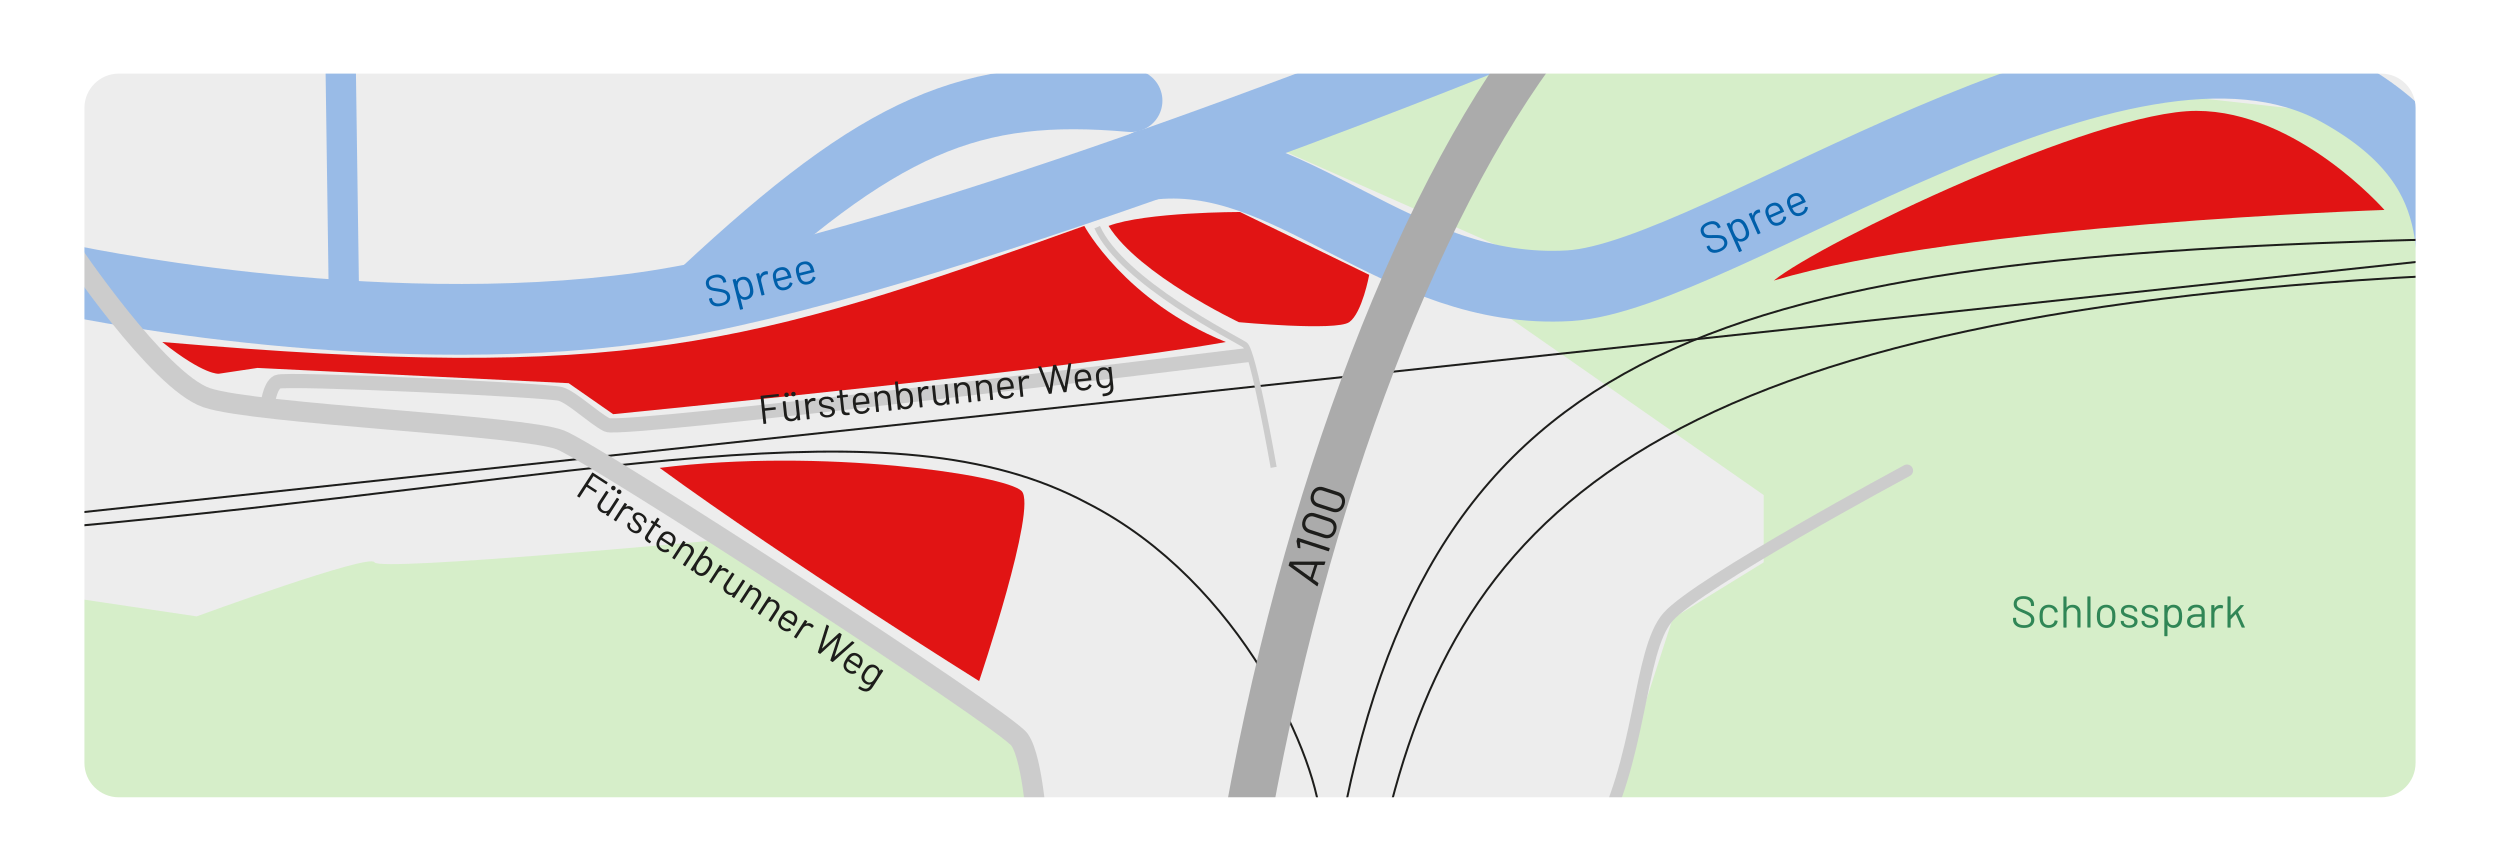
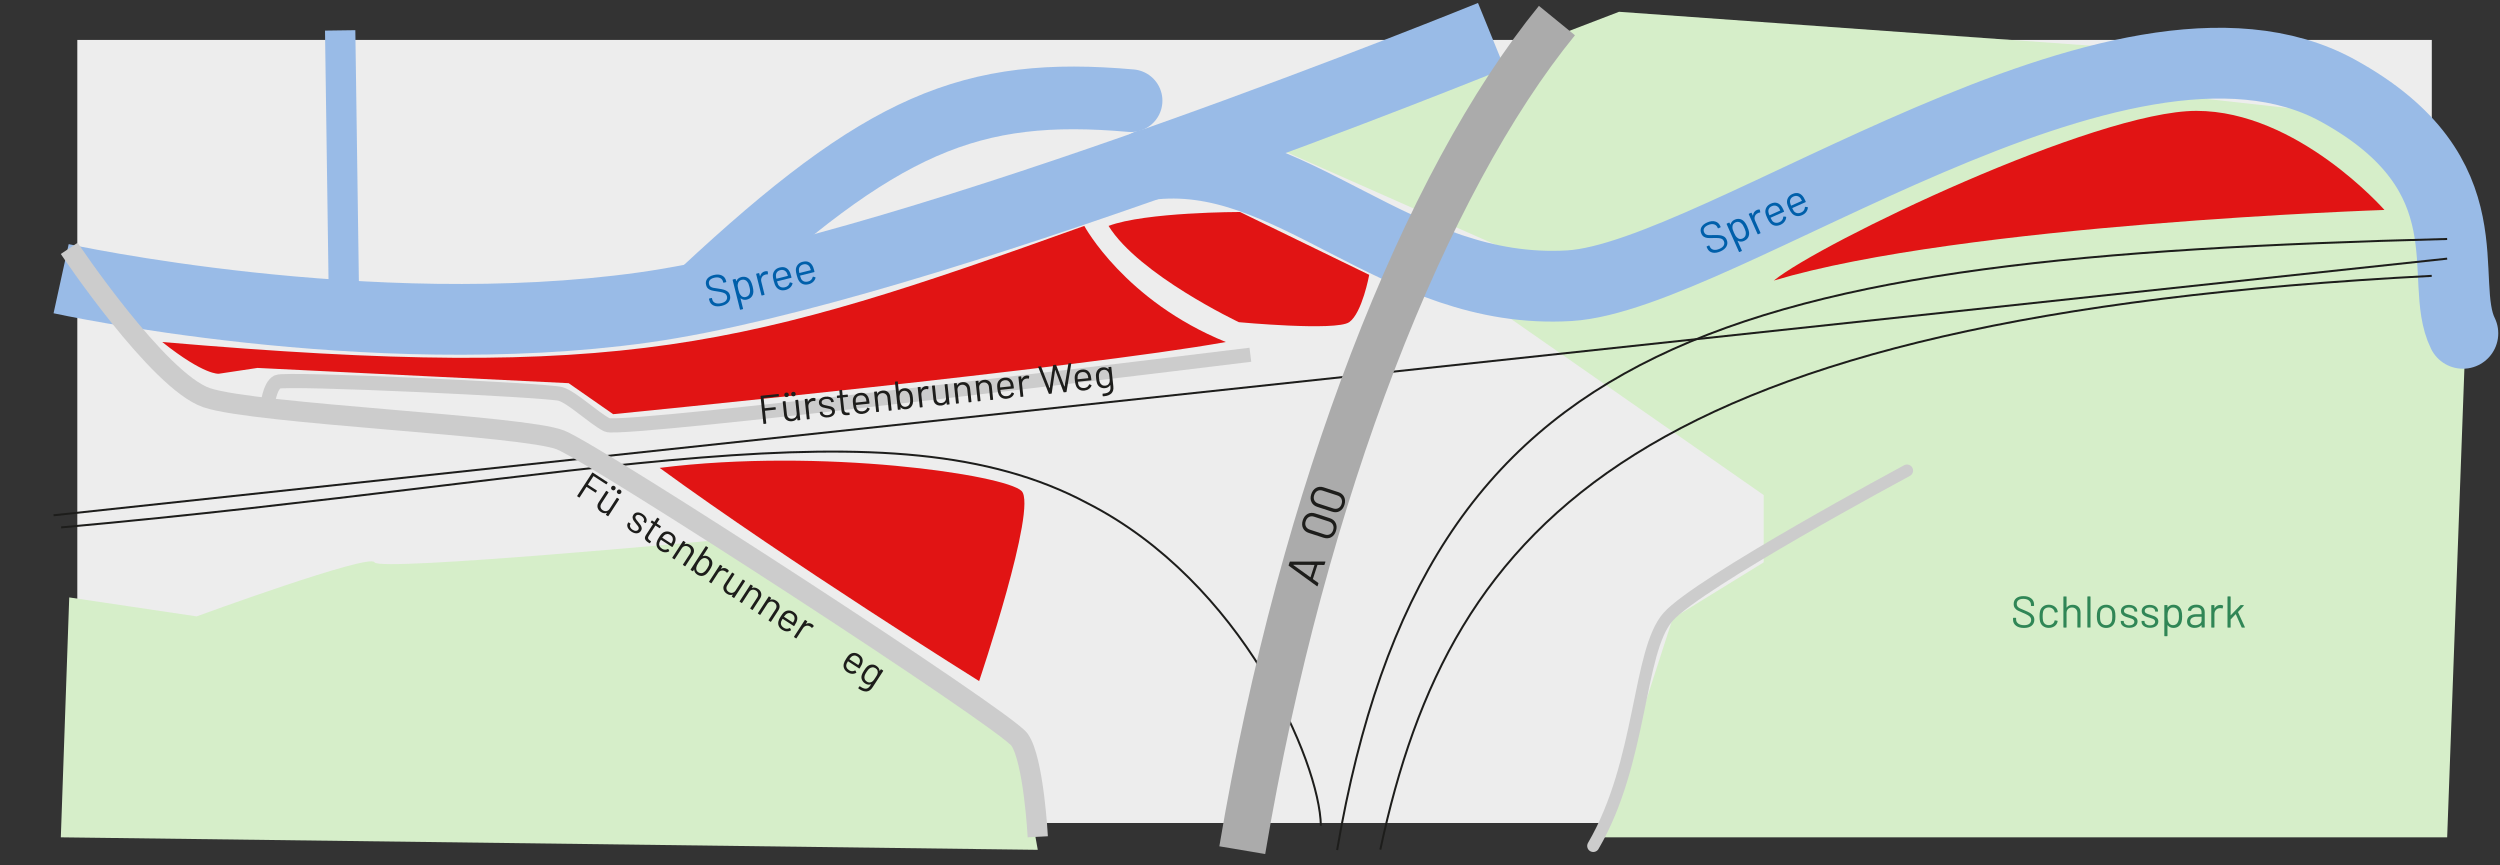
<svg xmlns="http://www.w3.org/2000/svg" id="Ebene_1" version="1.1" viewBox="0 0 1236.37 427.86">
  <rect x="0" y="0" width="1236.37" height="427.86" fill="#333333" stroke="none" />
  <defs>
    <style>
      .st0 {
        stroke-width: 7px;
      }

      .st0, .st1, .st2, .st3, .st4, .st5, .st6, .st7, .st8, .st9, .st10 {
        fill: none;
      }

      .st0, .st5, .st7, .st9 {
        stroke: #ccc;
      }

      .st11 {
        clip-path: url(#clippath-4);
      }

      .st1, .st2, .st4, .st6 {
        stroke: #99bbe7;
      }

      .st1, .st4 {
        stroke-width: 35px;
      }

      .st2 {
        stroke-width: 31px;
      }

      .st2, .st4, .st9 {
        stroke-linecap: round;
      }

      .st12 {
        fill: #fff;
      }

      .st13 {
        fill: #d6eec9;
      }

      .st14 {
        clip-path: url(#clippath-1);
      }

      .st15 {
        clip-path: url(#clippath-3);
      }

      .st5 {
        stroke-width: 10px;
      }

      .st6 {
        stroke-width: 15px;
      }

      .st7 {
        stroke-width: 3px;
      }

      .st8 {
        stroke: #ababab;
        stroke-width: 23px;
      }

      .st16 {
        fill: #1d1d1b;
      }

      .st17 {
        clip-path: url(#clippath-2);
      }

      .st18 {
        fill: #005faa;
      }

      .st19 {
        fill: #e11414;
      }

      .st20 {
        fill: #ededed;
      }

      .st9 {
        stroke-width: 6px;
      }

      .st21 {
        fill: #308656;
      }

      .st10 {
        stroke: #1d1d1b;
      }

      .st22 {
        clip-path: url(#clippath);
      }
    </style>
    <clipPath id="clippath">
      <rect class="st3" width="1236.37" height="427.86" />
    </clipPath>
    <clipPath id="clippath-1">
      <rect class="st3" width="1236.37" height="427.86" />
    </clipPath>
    <clipPath id="clippath-2">
      <rect class="st3" width="1236.37" height="427.86" />
    </clipPath>
    <clipPath id="clippath-3">
      <rect class="st3" width="1236.37" height="427.86" />
    </clipPath>
    <clipPath id="clippath-4">
-       <rect class="st3" width="1236.37" height="427.86" />
-     </clipPath>
+       </clipPath>
  </defs>
  <rect class="st20" x="38.23" y="19.75" width="1164.41" height="387.26" />
  <polygon class="st13" points="800.7 5.83 628.46 71.83 773.23 135.92 1051.23 23.83 800.7 5.83" />
  <g class="st22">
    <path class="st13" d="M34.23,295.45l63,9.38s86-31.47,88-26.73c2,4.73,170-11.03,170-11.03l148,97.76,10,55.45-483.15-6.18,4.16-118.65Z" />
  </g>
  <polygon class="st13" points="792.23 414.1 827.23 305.83 872.23 278.1 872.23 244.83 740.23 152.83 1036.23 42.83 1171.23 57.83 1220.23 142.36 1210.24 414.1 792.23 414.1" />
  <g class="st14">
    <path class="st1" d="M30.23,137.83s152.03,33.25,288.03,14.25c136-19,419.28-134.41,419.28-134.41" />
    <path class="st4" d="M567.65,81.49c71.06-9.24,122.55,64.98,208.57,59.8,74-4.46,273.01-155.27,380-96.46,75.77,41.66,48.77,93.66,61.79,120.02" />
    <line class="st6" x1="168.23" y1="15.03" x2="170.23" y2="156.83" />
    <path class="st2" d="M347.23,143.83c89-83,132.91-101.04,212.14-94.04" />
  </g>
  <g>
    <path class="st18" d="M352.93,151.11c-1.11-.49-1.82-1.34-2.12-2.55l-.17-.66c-.04-.14.02-.23.16-.27l1.04-.26c.14-.04.23.02.27.16l.14.58c.21.83.71,1.41,1.52,1.74.81.33,1.82.35,3.03.05,1.1-.27,1.87-.71,2.32-1.32.45-.6.59-1.29.39-2.06-.12-.5-.36-.89-.71-1.18-.35-.29-.84-.52-1.47-.7-.63-.18-1.49-.35-2.59-.51-1.17-.16-2.1-.33-2.77-.5-.67-.17-1.25-.47-1.74-.88-.49-.41-.83-1.01-1.02-1.77-.3-1.2-.11-2.23.55-3.1.67-.87,1.73-1.49,3.18-1.85,1.58-.39,2.92-.33,4.01.18,1.1.51,1.79,1.38,2.1,2.6l.12.47c.04.14-.02.23-.16.27l-1.07.27c-.14.04-.23-.02-.27-.16l-.1-.38c-.21-.83-.7-1.42-1.48-1.79-.78-.36-1.74-.4-2.9-.12-1.01.25-1.74.65-2.17,1.2-.44.55-.56,1.21-.36,2,.13.51.36.9.71,1.17.35.27.8.47,1.35.59.55.13,1.39.26,2.52.4,1.14.17,2.08.36,2.81.57.72.21,1.35.54,1.88.97.52.44.88,1.04,1.07,1.81.3,1.2.09,2.26-.61,3.19-.71.93-1.84,1.59-3.41,1.98-1.61.4-2.97.35-4.08-.14Z" />
    <path class="st18" d="M372.19,141.54c.28,1.14.41,2.04.38,2.72-.03.97-.32,1.81-.86,2.49-.55.69-1.33,1.16-2.36,1.42-.55.14-1.1.16-1.62.05s-1-.32-1.41-.66c-.04-.02-.06-.03-.08-.01-.02.01-.03.03-.02.06l1.25,5.02c.04.14-.02.23-.16.27l-1.09.27c-.14.04-.23-.02-.27-.16l-3.62-14.52c-.04-.14.02-.23.16-.27l1.09-.27c.14-.04.23.02.27.16l.22.9s.02.04.04.05c.02,0,.05-.02.07-.05.21-.49.52-.91.92-1.25.41-.34.89-.58,1.46-.73,1-.25,1.9-.2,2.7.14.8.34,1.44.92,1.92,1.74.38.63.72,1.51,1,2.63ZM370.94,143.59c-.02-.41-.12-.97-.29-1.66-.17-.67-.33-1.18-.48-1.55-.15-.36-.33-.68-.55-.94-.3-.47-.7-.8-1.21-.99-.51-.19-1.06-.21-1.66-.06-.57.14-1.01.41-1.32.8-.31.4-.5.86-.56,1.41-.06.32-.07.67-.03,1.07.04.4.14.94.31,1.62.17.68.33,1.21.49,1.59.16.38.34.7.56.96.29.44.67.76,1.13.95.46.19.96.22,1.51.09.57-.14,1.03-.41,1.38-.8.35-.39.56-.84.62-1.36.08-.35.11-.73.09-1.14Z" />
    <path class="st18" d="M379.53,134.16c.13.03.19.11.2.25l.03,1.1c0,.15-.09.22-.25.2-.27-.04-.56-.02-.87.06l-.27.09c-.73.21-1.28.64-1.63,1.28-.35.64-.43,1.36-.23,2.16l1.57,6.3c.04.14-.02.23-.16.27l-1.09.27c-.14.04-.23-.02-.27-.16l-2.59-10.37c-.04-.14.02-.23.16-.27l1.09-.27c.14-.04.23.02.27.16l.32,1.3s.03.07.05.07c.02,0,.04-.01.05-.05.17-.6.45-1.1.84-1.51.39-.41.89-.69,1.5-.84.47-.12.9-.13,1.29-.03Z" />
    <path class="st18" d="M391.24,136.45l.17.68c.04.14-.02.23-.16.27l-6.9,1.72c-.06.01-.08.05-.06.11.22.78.39,1.27.51,1.48.32.6.78,1.02,1.38,1.27.6.24,1.3.26,2.1.06.6-.15,1.09-.41,1.48-.8.39-.38.65-.86.78-1.42.05-.15.15-.2.28-.16l.96.28c.13.04.18.14.16.28-.19.77-.58,1.44-1.2,2.01-.62.57-1.38.97-2.31,1.2-1.01.24-1.92.21-2.72-.09-.8-.3-1.45-.83-1.96-1.6-.43-.62-.8-1.57-1.12-2.85-.15-.6-.26-1.09-.33-1.47-.07-.38-.1-.73-.09-1.05.01-.99.31-1.85.91-2.58.59-.74,1.41-1.24,2.45-1.49,1.29-.32,2.37-.24,3.23.24.86.48,1.53,1.3,1.99,2.45.16.38.31.88.46,1.47ZM384.28,134.59c-.37.48-.55,1.04-.54,1.69-.01.32.05.82.19,1.49.01.06.05.08.11.06l5.53-1.38c.06-.01.08-.05.06-.11-.19-.63-.34-1.08-.47-1.33-.32-.6-.76-1.03-1.33-1.29-.57-.26-1.22-.3-1.95-.12-.7.17-1.23.5-1.6.98Z" />
    <path class="st18" d="M402.61,133.62l.17.68c.04.14-.02.23-.16.27l-6.89,1.72c-.06.01-.08.05-.06.11.22.78.39,1.27.51,1.48.32.6.78,1.02,1.38,1.27.6.24,1.3.26,2.1.06.6-.15,1.09-.41,1.48-.8.39-.38.65-.86.78-1.42.05-.15.15-.2.28-.16l.96.28c.13.04.18.13.16.28-.19.77-.59,1.44-1.2,2.01-.61.57-1.38.97-2.31,1.2-1.01.24-1.92.21-2.72-.09-.8-.3-1.46-.83-1.96-1.6-.43-.62-.8-1.57-1.12-2.85-.15-.6-.26-1.09-.33-1.47-.07-.38-.1-.73-.09-1.05.01-.98.31-1.85.91-2.58.59-.74,1.41-1.24,2.45-1.49,1.29-.32,2.37-.25,3.23.24.86.48,1.53,1.3,1.99,2.45.16.38.31.88.46,1.47ZM395.65,131.76c-.37.48-.55,1.04-.54,1.69-.01.32.05.82.19,1.49.01.06.05.08.11.06l5.53-1.38c.06-.01.08-.05.06-.11-.19-.63-.34-1.08-.47-1.33-.32-.6-.76-1.03-1.33-1.29-.57-.26-1.22-.3-1.94-.12-.7.17-1.23.5-1.6.98Z" />
  </g>
  <g>
    <path class="st18" d="M846.83,124.91c-1.18-.29-2.03-1.01-2.53-2.15l-.28-.62c-.06-.13-.02-.23.11-.29l.98-.44c.13-.06.23-.02.29.11l.24.54c.35.78.95,1.26,1.8,1.45.86.19,1.85.03,2.99-.48,1.03-.46,1.72-1.02,2.06-1.7.34-.67.35-1.37.03-2.1-.21-.47-.51-.82-.91-1.04-.4-.22-.92-.37-1.57-.43-.65-.06-1.53-.08-2.64-.05-1.18.05-2.12.04-2.81-.01-.69-.05-1.31-.24-1.87-.57-.55-.32-.99-.85-1.31-1.57-.5-1.13-.5-2.17,0-3.15.51-.97,1.44-1.76,2.81-2.37,1.49-.66,2.81-.84,3.98-.52,1.17.32,2.01,1.05,2.52,2.2l.2.44c.06.13.02.23-.11.29l-1,.45c-.13.06-.23.02-.29-.11l-.16-.36c-.35-.78-.93-1.28-1.76-1.5-.83-.22-1.79-.09-2.88.39-.95.42-1.6.94-1.93,1.56-.34.62-.34,1.29-.01,2.03.21.48.52.83.9,1.03.39.2.87.32,1.43.35.57.03,1.41.02,2.55-.04,1.16-.03,2.11,0,2.86.07.75.08,1.42.29,2.02.63.59.34,1.05.87,1.37,1.59.5,1.13.49,2.21-.05,3.25-.53,1.04-1.54,1.89-3.01,2.54-1.51.67-2.86.86-4.04.57Z" />
    <path class="st18" d="M864.13,112.15c.48,1.07.76,1.94.85,2.61.14.96,0,1.83-.42,2.61-.42.77-1.11,1.37-2.07,1.8-.52.23-1.05.34-1.59.33s-1.04-.15-1.5-.4c-.04-.01-.07-.01-.08,0-.02.02-.02.04,0,.06l2.1,4.72c.06.13.02.23-.11.29l-1.03.46c-.13.06-.23.02-.29-.11l-6.08-13.67c-.06-.13-.02-.23.11-.29l1.03-.46c.13-.06.23-.02.29.11l.38.84s.03.04.05.04c.02,0,.04-.02.06-.06.12-.52.35-.98.69-1.39.34-.41.78-.73,1.31-.97.94-.42,1.83-.53,2.69-.33.85.2,1.58.66,2.19,1.38.49.55.97,1.36,1.44,2.42ZM863.26,114.38c-.09-.4-.28-.93-.57-1.59-.28-.63-.53-1.11-.74-1.44-.21-.33-.45-.61-.71-.83-.38-.41-.83-.67-1.36-.77-.54-.1-1.08-.02-1.65.23-.54.24-.92.58-1.16,1.02-.23.44-.34.94-.3,1.48,0,.32.05.68.16,1.06s.3.9.59,1.54c.29.64.54,1.14.76,1.48.22.35.46.63.72.85.36.38.79.63,1.28.74.49.11.99.05,1.5-.18.54-.24.94-.58,1.22-1.02.27-.44.4-.93.38-1.45.02-.36-.02-.74-.11-1.14Z" />
    <path class="st18" d="M870.08,103.6c.13,0,.21.08.24.21l.22,1.08c.02.15-.05.23-.21.24-.27,0-.55.08-.85.21l-.25.14c-.68.34-1.15.85-1.38,1.54-.24.69-.19,1.41.14,2.16l2.64,5.93c.06.13.02.23-.11.29l-1.02.46c-.13.06-.23.02-.29-.11l-4.35-9.77c-.06-.13-.02-.23.11-.29l1.03-.46c.13-.06.23-.02.29.11l.54,1.23s.04.06.06.06c.02,0,.04-.02.04-.05.06-.62.25-1.17.56-1.63.31-.47.76-.83,1.33-1.09.44-.2.86-.28,1.26-.25Z" />
    <path class="st18" d="M882,103.83l.29.64c.06.13.02.23-.11.29l-6.49,2.89c-.05.02-.07.06-.04.12.36.73.61,1.18.76,1.37.42.54.94.87,1.58,1.01.64.13,1.33.03,2.08-.3.56-.25,1-.6,1.32-1.04.32-.44.49-.96.52-1.53.03-.16.11-.23.25-.21l.99.11c.14.02.21.1.21.25-.05.79-.33,1.52-.83,2.19s-1.19,1.19-2.06,1.58c-.96.41-1.86.54-2.7.38-.84-.16-1.58-.57-2.21-1.23-.53-.54-1.06-1.41-1.6-2.61-.25-.56-.44-1.03-.58-1.39-.14-.36-.23-.7-.27-1.02-.16-.97-.01-1.87.45-2.7.46-.83,1.18-1.46,2.15-1.9,1.22-.54,2.29-.65,3.22-.33.93.32,1.73,1.01,2.39,2.07.22.35.46.81.71,1.37ZM874.83,103.21c-.28.54-.37,1.12-.24,1.76.04.32.19.8.45,1.44.02.05.06.07.12.04l5.21-2.32c.05-.02.07-.06.04-.12-.29-.59-.53-1-.69-1.23-.42-.54-.93-.88-1.53-1.04-.61-.15-1.25-.08-1.94.22-.66.29-1.13.71-1.41,1.24Z" />
    <path class="st18" d="M892.72,99.06l.29.64c.06.13.02.23-.11.29l-6.49,2.89c-.05.02-.07.06-.04.12.35.72.61,1.18.75,1.37.42.54.95.87,1.58,1.01.64.13,1.33.03,2.08-.3.56-.25,1-.6,1.32-1.04.31-.44.49-.96.52-1.53.03-.16.11-.23.25-.21l.99.11c.14.02.21.1.21.25-.05.79-.33,1.52-.83,2.19s-1.2,1.19-2.06,1.58c-.96.41-1.86.54-2.7.38-.84-.16-1.58-.57-2.21-1.23-.53-.54-1.06-1.41-1.6-2.61-.25-.56-.44-1.03-.58-1.39-.14-.36-.23-.7-.28-1.02-.16-.97,0-1.87.45-2.7.46-.83,1.17-1.46,2.15-1.9,1.22-.54,2.29-.65,3.23-.33.93.32,1.73,1.01,2.39,2.07.22.35.46.81.71,1.37ZM885.54,98.44c-.29.54-.37,1.12-.24,1.76.04.32.19.8.45,1.44.02.05.06.07.12.04l5.21-2.32c.05-.02.07-.06.04-.12-.3-.59-.53-1-.69-1.23-.42-.54-.93-.88-1.54-1.04-.61-.15-1.25-.08-1.94.22-.66.29-1.13.71-1.41,1.24Z" />
  </g>
  <line class="st10" x1="26.49" y1="254.83" x2="1210.24" y2="127.91" />
  <g class="st17">
    <path class="st10" d="M1210.23,118.18c-355,9.23-505,45.65-548.96,302.22" />
    <path class="st10" d="M1202.61,136.42c-392.39,20.52-484.97,120.24-519.97,283.76" />
    <path class="st19" d="M877.23,138.75c23-18.7,159-83.92,209-83.92s93,49,93,49c0,0-209,7-302,34.92" />
    <path class="st9" d="M787.94,418.35c24.29-41.51,22-96.26,37-113.26,15-17,118.17-72.37,118.17-72.37" />
    <path class="st0" d="M132.23,200.83s1-10,5-12,134,4.14,140,6c6,1.86,16,11.69,23,15.32,7,3.63,318.14-34.71,318.14-34.71" />
-     <path class="st7" d="M542.61,112.34c12,27,68.9,55.39,73.04,58.22,4.14,2.83,14.23,60.57,14.23,60.57" />
    <path class="st10" d="M30.23,260.83c265-24,410-64.14,507.5-12,76.5,39,115.01,128.05,115.5,159.53" />
    <path class="st19" d="M80.23,169.14c229,19.69,288,2.83,456-57.42,0,0,20,37.11,70,57.42-70,12.69-303,35.69-303,35.69l-22-15.33-153.9-7.54-19.1,2.87s-7,1-28-15.69" />
    <path class="st19" d="M548.23,111.73c18.22-6.89,65-6.89,65-6.89l63.91,31.08s-3.46,18.92-9.91,23.42-54.55,0-54.55,0c0,0-49.45-23.42-64.45-47.61" />
    <path class="st19" d="M326.23,231.39c80-10.06,171,3.44,179,11.44,8,8-21,94-21,94,0,0-94-58.73-158-105.44" />
    <path class="st5" d="M34.23,122.83s44,65.73,68,73.86c24,8.14,157,13.66,175,20.9,18,7.24,220,138.24,227,148.24s9,48,9,48" />
  </g>
  <g>
    <path class="st16" d="M299.74,239.48l-6.16-4s-.08-.02-.11.02l-2.69,4.14s-.02.08.02.11l4.31,2.8c.11.07.13.17.06.28l-.46.71c-.07.11-.17.13-.28.06l-4.31-2.8s-.08-.02-.11.02l-3.34,5.15c-.07.11-.17.13-.28.06l-.86-.55c-.11-.07-.13-.17-.06-.28l7.41-11.41c.07-.11.17-.13.28-.06l7.25,4.71c.11.07.13.16.06.28l-.46.71c-.07.11-.17.13-.28.06Z" />
    <path class="st16" d="M305.24,246.21l.86.56c.11.07.13.17.06.28l-5.29,8.15c-.07.11-.17.13-.28.06l-.86-.56c-.11-.07-.13-.16-.06-.28l.47-.72s.01-.05,0-.07c-.02-.03-.04-.03-.06-.02-.92.39-1.89.25-2.91-.41-.54-.35-.96-.78-1.27-1.29-.31-.51-.46-1.06-.46-1.64,0-.58.2-1.17.58-1.75l3.68-5.67c.07-.11.16-.13.28-.06l.86.56c.11.07.13.16.06.28l-3.45,5.32c-.41.64-.56,1.26-.45,1.87.11.61.48,1.11,1.09,1.51.64.41,1.27.55,1.89.42.62-.14,1.14-.52,1.54-1.14l3.45-5.32c.07-.11.16-.13.28-.06ZM302.22,241.6c-.06-.29,0-.57.18-.84.18-.28.42-.45.7-.51.29-.06.57,0,.85.18.27.17.44.41.5.7.07.29,0,.58-.17.85-.17.27-.41.43-.7.5-.29.06-.58,0-.84-.17-.28-.18-.45-.42-.51-.71ZM305.08,243.46c-.06-.29,0-.57.18-.84.18-.28.42-.45.7-.51.29-.06.57,0,.85.18.27.17.44.41.5.7.07.29,0,.58-.17.85-.17.27-.41.43-.7.5-.29.06-.58,0-.84-.17-.28-.18-.45-.42-.51-.71Z" />
-     <path class="st16" d="M313.27,251.61c.06.1.05.2-.04.28l-.72.7c-.11.09-.2.08-.28-.04-.14-.2-.33-.38-.58-.54l-.23-.12c-.6-.36-1.22-.45-1.86-.29-.65.16-1.17.55-1.58,1.18l-3.21,4.95c-.07.11-.17.13-.28.06l-.86-.56c-.11-.07-.13-.16-.06-.28l5.29-8.15c.07-.11.16-.13.28-.06l.86.55c.11.07.13.17.06.28l-.66,1.02s-.03.06-.01.08c.01.02.03.02.06,0,.5-.26,1.01-.39,1.52-.38.51,0,1.01.17,1.49.48.37.24.64.52.81.84Z" />
    <path class="st16" d="M310.8,261.57c-.36-.52-.56-1.03-.6-1.54-.05-.51.07-.97.34-1.38l.13-.2c.07-.11.16-.13.28-.06l.81.52c.11.07.13.16.06.28l-.09.13c-.24.37-.25.82-.05,1.34.21.53.6.98,1.18,1.35.58.38,1.14.55,1.66.52s.92-.25,1.19-.65c.18-.28.24-.57.17-.87s-.2-.58-.38-.84-.49-.64-.92-1.14c-.51-.59-.91-1.1-1.19-1.54-.29-.44-.46-.91-.53-1.41-.07-.5.06-.99.38-1.48.46-.71,1.11-1.1,1.95-1.17.83-.06,1.71.21,2.63.8.62.4,1.09.85,1.44,1.36.34.51.53,1.02.56,1.54.03.52-.1,1-.38,1.43l-.03.05c-.07.11-.17.13-.28.06l-.79-.51c-.11-.07-.13-.16-.06-.28l.03-.05c.25-.38.27-.82.08-1.31-.2-.49-.6-.94-1.22-1.34-.57-.37-1.1-.55-1.6-.55-.5,0-.87.21-1.14.61-.25.38-.27.78-.06,1.2.2.42.59.96,1.17,1.62.52.61.93,1.13,1.23,1.56.29.43.48.9.57,1.41.08.51-.04,1.02-.38,1.53-.47.73-1.13,1.12-1.99,1.19-.85.07-1.75-.21-2.69-.82-.63-.41-1.12-.87-1.47-1.38Z" />
    <path class="st16" d="M326.12,261.17l-1.9-1.23s-.08-.02-.11.02l-3.21,4.95c-.35.54-.47.99-.38,1.37.1.38.41.73.92,1.06l.42.27c.11.07.13.16.06.28l-.45.69c-.07.11-.17.13-.28.06-.14-.08-.35-.21-.63-.39-.81-.52-1.32-1.07-1.53-1.64s-.06-1.26.47-2.08l3.45-5.32s.02-.08-.02-.11l-1.02-.67c-.11-.07-.13-.16-.06-.28l.42-.65c.07-.11.16-.13.28-.06l1.02.66s.08.02.11-.02l1.26-1.95c.07-.11.16-.13.28-.06l.82.53c.11.07.13.17.06.28l-1.26,1.95s-.02.08.02.11l1.9,1.23c.11.07.13.16.06.28l-.42.66c-.07.11-.17.13-.28.06Z" />
    <path class="st16" d="M332.96,269.88l-.35.54c-.07.11-.17.13-.28.06l-5.42-3.52s-.08-.02-.11.02c-.38.63-.6,1.05-.67,1.26-.2.58-.2,1.15.01,1.7.21.55.63,1.03,1.26,1.44.47.3.95.47,1.45.49.5.02.97-.1,1.43-.36.13-.06.23-.03.28.08l.4.81c.05.11.02.21-.09.28-.63.36-1.32.51-2.08.45-.76-.05-1.5-.32-2.23-.79-.79-.53-1.33-1.15-1.63-1.87-.3-.72-.35-1.48-.16-2.29.15-.67.55-1.5,1.2-2.51.31-.47.56-.85.77-1.13.21-.29.42-.52.64-.71.66-.6,1.42-.94,2.28-1,.86-.06,1.7.17,2.51.7,1.02.66,1.63,1.43,1.85,2.3.21.87.08,1.82-.39,2.84-.16.34-.39.75-.7,1.22ZM329.88,264.1c-.55.05-1.04.28-1.46.69-.22.19-.51.54-.88,1.05-.03.04-.02.08.02.11l4.34,2.82s.08.02.11-.02c.3-.52.5-.9.6-1.14.2-.58.21-1.14.03-1.68-.18-.54-.56-1-1.13-1.37-.55-.36-1.1-.51-1.64-.46Z" />
    <path class="st16" d="M343.14,271.77c.19.87,0,1.75-.58,2.63l-3.59,5.54c-.07.11-.17.13-.28.06l-.86-.55c-.11-.07-.13-.17-.06-.28l3.44-5.3c.4-.62.54-1.24.42-1.88-.12-.63-.48-1.14-1.07-1.53-.62-.4-1.24-.53-1.86-.4-.63.13-1.14.51-1.54,1.12l-3.46,5.33c-.07.11-.16.13-.28.06l-.86-.55c-.11-.07-.13-.17-.06-.28l5.29-8.15c.07-.11.16-.13.28-.06l.86.56c.11.07.13.17.06.28l-.47.72s-.02.04,0,.07c0,.02.03.03.05,0,.94-.37,1.92-.23,2.94.43.9.58,1.44,1.31,1.63,2.18Z" />
    <path class="st16" d="M350.93,281.91c-.6.92-1.14,1.58-1.62,1.98-.66.55-1.39.86-2.17.93-.79.06-1.57-.16-2.35-.67-.45-.29-.8-.65-1.05-1.06-.25-.42-.39-.88-.42-1.37,0-.03,0-.05-.03-.06-.03,0-.05,0-.06.02l-.47.72c-.07.11-.17.13-.28.06l-.86-.55c-.11-.07-.13-.17-.06-.28l7.41-11.41c.07-.11.16-.13.28-.06l.86.56c.11.07.13.17.06.28l-2.57,3.96s-.02.04,0,.06c.01.02.04.02.07.01.46-.17.93-.22,1.41-.16.48.06.95.24,1.4.53.79.51,1.33,1.15,1.6,1.91s.28,1.56.01,2.41c-.19.59-.58,1.33-1.15,2.21ZM348.87,282.33c.24-.27.53-.66.87-1.19.36-.55.6-1,.74-1.34.14-.35.22-.69.25-1.02.09-.46.05-.91-.13-1.35s-.49-.8-.94-1.09c-.43-.28-.87-.4-1.32-.37-.46.03-.88.19-1.26.48-.26.16-.52.38-.77.65-.25.27-.55.68-.9,1.23-.35.54-.59.97-.74,1.3-.14.33-.24.64-.29.94-.11.49-.09.94.06,1.38.15.43.45.79.9,1.08.47.3.95.45,1.44.44s.94-.18,1.33-.49c.26-.16.52-.38.75-.64Z" />
    <path class="st16" d="M360.41,282.22c.06.1.05.2-.04.28l-.72.7c-.11.09-.2.08-.28-.04-.14-.2-.33-.38-.58-.54l-.23-.12c-.6-.36-1.22-.45-1.86-.29-.65.16-1.17.55-1.58,1.18l-3.21,4.95c-.07.11-.17.13-.28.06l-.86-.55c-.11-.07-.13-.17-.06-.28l5.29-8.15c.07-.11.16-.13.28-.06l.86.56c.11.07.13.16.06.28l-.66,1.02s-.03.06-.01.08.03.02.06,0c.5-.26,1.01-.39,1.52-.38.51,0,1.01.17,1.49.48.37.24.64.52.81.84Z" />
    <path class="st16" d="M367.52,286.65l.86.55c.11.07.13.17.06.28l-5.29,8.15c-.07.11-.16.13-.28.06l-.86-.56c-.11-.07-.13-.16-.06-.28l.47-.72s.01-.05,0-.07c-.02-.03-.04-.03-.06-.02-.92.39-1.89.25-2.91-.41-.54-.35-.96-.78-1.27-1.29-.31-.51-.46-1.06-.46-1.64s.2-1.17.58-1.75l3.68-5.67c.07-.11.16-.13.28-.06l.86.55c.11.07.13.17.06.28l-3.45,5.32c-.41.64-.56,1.26-.45,1.87.11.61.48,1.11,1.09,1.51.64.41,1.27.55,1.89.41.62-.14,1.14-.52,1.54-1.14l3.45-5.32c.07-.11.16-.13.28-.06Z" />
    <path class="st16" d="M376.44,293.4c.19.87,0,1.75-.58,2.63l-3.59,5.53c-.07.11-.17.13-.28.06l-.86-.56c-.11-.07-.13-.17-.06-.28l3.44-5.3c.4-.62.54-1.24.42-1.88-.12-.63-.48-1.14-1.07-1.53-.62-.4-1.24-.53-1.86-.4-.63.13-1.14.51-1.54,1.12l-3.46,5.33c-.07.11-.17.13-.28.06l-.86-.56c-.11-.07-.13-.16-.06-.28l5.29-8.15c.07-.11.16-.13.28-.06l.86.56c.11.07.13.17.06.28l-.47.72s-.02.04,0,.07c0,.02.03.03.05.01.94-.38,1.92-.23,2.94.43.9.58,1.44,1.31,1.63,2.18Z" />
    <path class="st16" d="M385.48,299.27c.19.87,0,1.75-.58,2.63l-3.59,5.53c-.07.11-.17.13-.28.06l-.86-.56c-.11-.07-.13-.17-.06-.28l3.44-5.3c.4-.62.54-1.24.42-1.88-.12-.63-.48-1.14-1.07-1.53-.62-.4-1.24-.53-1.86-.4-.63.13-1.14.51-1.54,1.12l-3.46,5.33c-.07.11-.17.13-.28.06l-.86-.56c-.11-.07-.13-.16-.06-.28l5.29-8.15c.07-.11.16-.13.28-.06l.86.56c.11.07.13.17.06.28l-.47.72s-.02.04,0,.07c0,.02.03.03.05.01.94-.38,1.92-.23,2.94.43.9.58,1.44,1.31,1.63,2.18Z" />
    <path class="st16" d="M393.16,308.98l-.35.54c-.07.11-.17.13-.28.06l-5.42-3.52s-.08-.02-.11.02c-.38.63-.6,1.05-.67,1.26-.2.58-.2,1.15.01,1.7.21.55.63,1.03,1.26,1.44.47.3.95.47,1.45.49.5.02.97-.1,1.43-.36.13-.06.23-.03.28.08l.4.81c.05.11.02.21-.09.28-.63.36-1.32.5-2.08.45-.76-.05-1.5-.32-2.23-.79-.79-.53-1.33-1.15-1.63-1.87-.3-.72-.35-1.48-.16-2.29.15-.67.55-1.5,1.2-2.51.31-.47.56-.85.77-1.13.21-.29.42-.52.64-.72.66-.6,1.42-.94,2.28-1,.86-.06,1.7.17,2.51.7,1.02.66,1.63,1.43,1.85,2.3.21.87.08,1.82-.39,2.84-.16.34-.39.75-.7,1.22ZM390.08,303.2c-.55.05-1.04.28-1.46.69-.22.19-.51.54-.88,1.05-.03.04-.02.08.02.11l4.34,2.82s.08.02.11-.02c.3-.52.5-.9.6-1.14.2-.58.21-1.14.03-1.68-.18-.54-.56-1-1.13-1.37-.55-.36-1.1-.51-1.64-.46Z" />
    <path class="st16" d="M402.41,309.5c.06.1.05.2-.04.28l-.72.7c-.11.09-.2.08-.28-.04-.14-.2-.33-.38-.58-.54l-.23-.12c-.6-.36-1.22-.45-1.86-.29-.65.16-1.17.55-1.58,1.18l-3.21,4.95c-.07.11-.16.13-.28.06l-.86-.56c-.11-.07-.13-.17-.06-.28l5.29-8.15c.07-.11.16-.13.28-.06l.86.56c.11.07.13.17.06.28l-.66,1.02s-.03.06-.01.07c.01.02.03.02.06,0,.5-.26,1.01-.39,1.52-.38.51,0,1.01.17,1.49.48.37.24.64.52.81.84Z" />
-     <path class="st16" d="M404.5,322.54l4.2-13.51.02-.06c.06-.09.14-.1.26-.03l.89.58c.1.07.13.15.1.25l-3.42,10.85s0,.05.02.06c.02.01.04,0,.06,0l8.32-7.64c.09-.09.18-.1.28-.03l.91.59c.1.07.13.16.09.27l-3.49,10.78s0,.05.02.06c.02.01.04,0,.06,0l8.52-7.54c.08-.08.17-.08.27-.01l.86.56c.06.04.09.08.09.13,0,.05-.02.1-.06.15l-10.59,9.36c-.08.08-.17.08-.27.01l-.89-.58c-.1-.07-.13-.16-.09-.27l3.65-10.98s0-.05-.02-.06c-.02,0-.04,0-.06,0l-8.5,7.83c-.08.09-.17.1-.28.03l-.84-.54c-.09-.06-.12-.14-.1-.25Z" />
    <path class="st16" d="M425.48,329.97l-.35.54c-.07.11-.17.13-.28.06l-5.42-3.52s-.08-.02-.11.02c-.38.63-.6,1.05-.67,1.26-.2.58-.2,1.15.01,1.7.21.55.63,1.03,1.26,1.44.47.3.95.47,1.45.49.5.02.97-.1,1.43-.36.13-.06.23-.03.28.08l.4.81c.05.11.02.21-.09.28-.63.36-1.32.5-2.08.45-.76-.05-1.5-.32-2.23-.79-.79-.53-1.33-1.15-1.63-1.87-.3-.72-.35-1.48-.16-2.29.15-.67.55-1.5,1.2-2.51.31-.47.56-.85.77-1.13.21-.29.42-.52.64-.72.66-.6,1.42-.94,2.28-1,.86-.06,1.7.17,2.51.7,1.02.66,1.63,1.43,1.85,2.3.21.87.08,1.82-.39,2.84-.16.34-.39.75-.69,1.22ZM422.4,324.19c-.55.05-1.04.28-1.46.69-.22.19-.51.54-.88,1.05-.03.04-.02.08.02.11l4.34,2.82s.08.02.11-.02c.3-.52.5-.9.6-1.14.2-.58.21-1.14.03-1.68s-.56-1-1.13-1.37c-.55-.36-1.1-.51-1.64-.46Z" />
    <path class="st16" d="M435.84,331.02l.86.56c.11.07.13.17.06.28l-5.22,8.04c-.81,1.25-1.77,1.93-2.87,2.05-1.1.11-2.28-.24-3.54-1.06-.26-.17-.45-.3-.58-.4-.1-.08-.12-.18-.05-.29l.53-.75c.04-.06.08-.09.13-.09.05,0,.1,0,.13.05l.44.31c1.04.68,1.93.96,2.66.86.73-.1,1.39-.6,1.96-1.48l.4-.62s.02-.04,0-.06c-.01-.02-.04-.02-.08-.01-.95.34-1.9.2-2.85-.42-.73-.47-1.25-1.09-1.56-1.84-.31-.76-.33-1.56-.05-2.4.16-.55.54-1.27,1.13-2.18.32-.49.6-.9.85-1.21.25-.32.5-.58.76-.79.64-.54,1.35-.84,2.14-.91.79-.07,1.56.14,2.29.62,1,.65,1.54,1.47,1.62,2.46,0,.04.02.06.05.05.02,0,.04-.01.06-.03l.42-.65c.07-.11.17-.13.28-.06ZM432.21,336.2c.17-.24.41-.59.71-1.06.37-.57.61-.96.73-1.16.12-.2.21-.4.27-.6.22-.53.25-1.06.09-1.6-.15-.54-.5-.98-1.03-1.33-.53-.34-1.07-.48-1.63-.41-.56.07-1.07.29-1.53.68-.34.29-.76.81-1.26,1.57-.53.82-.84,1.42-.93,1.8-.19.54-.2,1.09-.03,1.64.17.55.53,1,1.07,1.35.55.36,1.1.5,1.65.42.55-.07,1.02-.32,1.41-.73.14-.15.3-.34.47-.58Z" />
  </g>
  <g>
    <path class="st16" d="M385.01,196.05l-7.3.77c-.05,0-.08.04-.07.09l.52,4.91c0,.05.04.08.09.07l5.11-.54c.13-.01.21.04.22.18l.09.84c.01.13-.05.21-.18.22l-5.11.54c-.05,0-.08.03-.07.09l.64,6.11c.01.13-.05.21-.18.22l-1.01.11c-.13.01-.21-.04-.22-.18l-1.42-13.53c-.01-.13.05-.21.18-.22l8.59-.9c.13-.01.21.05.22.18l.09.84c.01.13-.04.21-.18.22Z" />
    <path class="st16" d="M393.52,197.81l1.01-.11c.13-.01.21.04.22.18l1.02,9.67c.01.13-.05.21-.18.22l-1.01.11c-.13.01-.21-.05-.22-.18l-.09-.85s-.02-.05-.05-.06c-.03,0-.05,0-.06.03-.47.88-1.31,1.38-2.52,1.51-.64.07-1.24,0-1.8-.2-.56-.2-1.03-.53-1.39-.99-.36-.46-.58-1.03-.65-1.72l-.71-6.72c-.01-.13.04-.21.18-.22l1.01-.11c.13-.01.21.05.22.18l.66,6.31c.08.76.36,1.33.83,1.73.47.4,1.07.56,1.8.48.76-.08,1.33-.37,1.73-.87.4-.5.56-1.12.48-1.86l-.66-6.3c-.01-.13.05-.21.18-.22ZM388.27,196.13c-.23-.19-.36-.44-.39-.76-.04-.33.04-.61.22-.84.18-.23.44-.36.77-.39.32-.03.59.04.83.22.23.18.37.44.4.77.03.32-.04.59-.23.83-.19.23-.44.37-.76.4-.33.04-.61-.04-.84-.23ZM391.67,195.77c-.23-.19-.36-.44-.39-.76-.04-.33.04-.61.22-.84.18-.23.44-.36.77-.39.32-.03.59.04.83.22.23.18.37.44.4.77.03.32-.04.59-.24.83-.19.23-.44.37-.76.4-.33.04-.61-.04-.84-.23Z" />
    <path class="st16" d="M403.17,196.96c.11.04.16.12.15.25l-.12,1c-.03.14-.11.19-.25.15-.24-.07-.5-.09-.79-.06l-.26.05c-.69.1-1.23.41-1.63.94-.4.53-.56,1.17-.48,1.91l.62,5.87c.01.13-.04.21-.18.22l-1.01.11c-.13.01-.21-.04-.22-.18l-1.02-9.67c-.01-.13.04-.21.18-.22l1.01-.11c.13-.01.21.04.22.18l.13,1.21s.02.06.04.07c.02,0,.04,0,.05-.04.23-.52.54-.94.94-1.26.4-.32.89-.51,1.46-.57.44-.05.82,0,1.16.14Z" />
    <path class="st16" d="M407.49,206.25c-.6-.18-1.08-.45-1.43-.81-.35-.37-.56-.79-.61-1.28l-.03-.24c-.01-.13.04-.21.18-.22l.96-.1c.13-.01.21.04.22.18l.02.16c.05.44.32.79.81,1.07s1.08.38,1.77.31c.69-.07,1.23-.29,1.62-.64s.56-.77.51-1.25c-.03-.33-.17-.59-.41-.78-.24-.19-.52-.33-.83-.42-.31-.09-.79-.19-1.43-.31-.76-.13-1.4-.28-1.9-.44-.5-.16-.93-.41-1.3-.76s-.58-.81-.64-1.39c-.09-.85.17-1.56.78-2.13.61-.57,1.46-.92,2.55-1.03.73-.08,1.39-.03,1.98.15.59.18,1.06.46,1.41.85.35.38.55.84.61,1.35v.06c.02.13-.04.21-.17.22l-.94.1c-.13.01-.21-.04-.22-.18v-.06c-.05-.45-.31-.81-.77-1.07s-1.06-.35-1.79-.27c-.68.07-1.21.26-1.59.58-.38.32-.55.71-.5,1.19.05.45.28.78.71.97.42.2,1.06.37,1.92.52.79.15,1.44.29,1.94.44.5.15.94.39,1.32.74.38.34.61.82.67,1.43.09.86-.18,1.59-.8,2.18-.62.59-1.49.94-2.6,1.06-.74.08-1.41.03-2.02-.15Z" />
    <path class="st16" d="M419.15,196.3l-2.25.24c-.05,0-.08.04-.07.09l.62,5.87c.07.64.26,1.07.57,1.3.31.23.77.31,1.38.25l.5-.05c.13-.01.21.04.22.18l.09.81c.01.13-.04.21-.18.22-.16.03-.4.06-.73.1-.96.1-1.7,0-2.22-.31-.53-.31-.84-.94-.95-1.91l-.66-6.31c0-.05-.03-.08-.09-.07l-1.21.13c-.13.01-.21-.05-.22-.18l-.08-.78c-.01-.13.04-.21.18-.22l1.21-.13c.05,0,.08-.04.07-.09l-.24-2.31c-.01-.13.04-.21.18-.22l.97-.1c.13-.01.21.05.22.18l.24,2.31c0,.05.04.08.09.07l2.25-.24c.13-.01.21.05.22.18l.08.78c.01.13-.04.21-.18.22Z" />
    <path class="st16" d="M429.94,198.77l.07.64c.01.13-.04.21-.18.22l-6.42.67c-.05,0-.08.03-.07.09.1.73.19,1.19.27,1.4.21.58.57,1.02,1.08,1.31s1.14.4,1.88.32c.56-.06,1.03-.24,1.43-.53.4-.3.69-.69.88-1.18.07-.13.16-.16.27-.11l.82.38c.11.06.15.15.11.27-.26.67-.71,1.22-1.33,1.66-.62.44-1.37.7-2.23.79-.94.09-1.75-.06-2.44-.43-.68-.37-1.21-.93-1.57-1.69-.31-.61-.52-1.51-.65-2.71-.06-.56-.1-1.01-.11-1.37-.02-.35,0-.67.05-.96.13-.88.52-1.62,1.15-2.21.63-.59,1.43-.94,2.39-1.04,1.21-.13,2.17.08,2.88.62.71.54,1.21,1.36,1.49,2.46.09.37.17.83.23,1.38ZM423.91,196.21c-.4.38-.63.87-.7,1.45-.05.29-.06.74-.02,1.37,0,.05.03.08.09.07l5.15-.54c.05,0,.08-.03.07-.09-.09-.59-.17-1.01-.25-1.26-.21-.58-.55-1.02-1.04-1.33-.48-.31-1.06-.42-1.74-.35-.65.07-1.17.29-1.57.68Z" />
    <path class="st16" d="M439.05,193.83c.7.56,1.1,1.36,1.21,2.41l.69,6.56c.01.13-.04.21-.18.22l-1.01.11c-.13.01-.21-.05-.22-.18l-.66-6.29c-.08-.73-.36-1.3-.85-1.72-.49-.42-1.09-.59-1.79-.51-.73.08-1.3.36-1.7.86-.4.5-.57,1.11-.49,1.84l.67,6.32c.01.13-.05.21-.18.22l-1.01.11c-.13.01-.21-.05-.22-.18l-1.02-9.67c-.01-.13.05-.21.18-.22l1.01-.11c.13-.01.21.05.22.18l.09.86s.01.04.04.06c.02.01.04,0,.05-.03.5-.88,1.35-1.39,2.55-1.52,1.06-.11,1.94.11,2.63.67Z" />
    <path class="st16" d="M451.47,196.8c.11,1.09.11,1.94-.01,2.56-.17.85-.54,1.54-1.11,2.09-.57.54-1.32.86-2.25.96-.53.05-1.03,0-1.49-.17s-.86-.43-1.19-.8c-.02-.02-.04-.03-.06-.02-.03,0-.04.03-.03.05l.09.86c.01.13-.05.21-.18.22l-1.01.11c-.13.01-.21-.04-.22-.18l-1.42-13.53c-.01-.13.05-.21.18-.22l1.01-.11c.13-.01.21.05.22.18l.49,4.69s.01.04.04.05c.02,0,.04,0,.07-.04.25-.41.58-.75,1-1.01.42-.26.89-.42,1.42-.47.94-.1,1.76.06,2.44.48.69.42,1.2,1.04,1.52,1.86.22.58.39,1.39.5,2.44ZM450.14,198.42c.02-.36,0-.85-.07-1.47-.07-.65-.16-1.15-.27-1.51s-.26-.67-.45-.95c-.22-.42-.53-.74-.95-.97-.41-.22-.88-.31-1.41-.25-.5.05-.92.23-1.26.54-.34.31-.56.7-.67,1.17-.1.29-.17.62-.19.98-.02.37,0,.87.07,1.52.07.64.15,1.13.25,1.47s.22.65.37.92c.22.45.53.79.91,1.03.39.24.85.33,1.38.28.56-.06,1.02-.25,1.4-.57.38-.32.62-.73.73-1.22.1-.29.16-.62.18-.97Z" />
    <path class="st16" d="M459.04,191.08c.11.04.16.12.15.25l-.12,1c-.03.14-.11.19-.25.15-.24-.07-.5-.09-.79-.06l-.26.05c-.69.1-1.23.41-1.63.94-.4.53-.56,1.17-.48,1.91l.62,5.87c.01.13-.05.21-.18.22l-1.01.11c-.13.01-.21-.05-.22-.18l-1.02-9.67c-.01-.13.04-.21.18-.22l1.01-.11c.13-.01.21.04.22.18l.13,1.21s.02.06.04.07c.02,0,.04,0,.05-.04.23-.52.54-.94.94-1.25.4-.32.89-.51,1.46-.57.44-.05.83,0,1.16.14Z" />
    <path class="st16" d="M467.35,190.05l1.01-.11c.13-.01.21.04.22.18l1.02,9.67c.01.13-.05.21-.18.22l-1.01.11c-.13.01-.21-.04-.22-.18l-.09-.85s-.02-.05-.05-.06c-.03,0-.05,0-.06.03-.47.88-1.31,1.38-2.52,1.51-.64.07-1.24,0-1.8-.2-.56-.2-1.03-.53-1.39-.99-.36-.46-.58-1.03-.65-1.72l-.71-6.72c-.01-.13.04-.21.18-.22l1.01-.11c.13-.01.21.04.22.18l.66,6.3c.08.76.36,1.33.83,1.73.47.4,1.07.56,1.8.48.76-.08,1.33-.37,1.73-.87.4-.5.56-1.12.48-1.86l-.66-6.31c-.01-.13.04-.21.18-.22Z" />
    <path class="st16" d="M478.53,189.68c.7.56,1.1,1.36,1.21,2.41l.69,6.56c.01.13-.05.21-.18.22l-1.01.11c-.13.01-.21-.04-.22-.18l-.66-6.29c-.08-.73-.36-1.3-.85-1.72-.49-.42-1.09-.59-1.79-.52-.73.08-1.3.37-1.7.86s-.57,1.11-.49,1.84l.67,6.32c.01.13-.04.21-.18.22l-1.01.11c-.13.01-.21-.04-.22-.18l-1.02-9.67c-.01-.13.04-.21.18-.22l1.01-.11c.13-.01.21.04.22.18l.09.86s.01.04.04.05c.02.01.04,0,.05-.02.5-.88,1.35-1.39,2.55-1.52,1.06-.11,1.94.11,2.63.67Z" />
    <path class="st16" d="M489.25,188.55c.7.56,1.1,1.36,1.21,2.41l.69,6.56c.01.13-.05.21-.18.22l-1.01.11c-.13.01-.21-.04-.22-.18l-.66-6.29c-.08-.73-.36-1.3-.85-1.72-.49-.42-1.09-.59-1.79-.52-.73.08-1.3.37-1.7.86s-.57,1.11-.49,1.84l.67,6.32c.01.13-.04.21-.18.22l-1.01.11c-.13.01-.21-.04-.22-.18l-1.02-9.67c-.01-.13.04-.21.18-.22l1.01-.11c.13-.01.21.04.22.18l.09.86s.01.04.04.05c.02.01.04,0,.05-.02.5-.88,1.35-1.39,2.55-1.52,1.06-.11,1.94.11,2.63.67Z" />
    <path class="st16" d="M501.33,191.26l.07.64c.01.13-.05.21-.18.22l-6.42.68c-.05,0-.08.04-.07.09.1.73.19,1.19.27,1.4.21.58.57,1.02,1.08,1.31s1.14.4,1.88.32c.56-.06,1.03-.24,1.43-.53.4-.3.69-.69.88-1.18.07-.13.16-.16.27-.11l.82.38c.11.06.15.15.11.27-.26.67-.71,1.22-1.33,1.66-.62.43-1.37.7-2.23.79-.94.09-1.75-.06-2.44-.43s-1.2-.93-1.56-1.69c-.31-.61-.52-1.51-.65-2.71-.06-.56-.1-1.01-.11-1.37-.02-.35,0-.67.05-.96.13-.89.52-1.62,1.15-2.21s1.43-.94,2.39-1.04c1.21-.13,2.17.08,2.88.62.71.54,1.21,1.36,1.49,2.46.09.37.17.83.23,1.38ZM495.3,188.71c-.4.38-.63.87-.7,1.45-.05.29-.06.74-.02,1.37,0,.05.04.08.09.07l5.15-.54c.05,0,.08-.04.07-.09-.09-.59-.17-1.01-.25-1.26-.21-.58-.55-1.02-1.03-1.33-.48-.31-1.06-.42-1.74-.35-.65.07-1.17.29-1.57.68Z" />
    <path class="st16" d="M508.84,185.85c.11.04.16.12.15.25l-.12,1c-.03.14-.11.19-.25.15-.24-.07-.5-.09-.79-.06l-.26.05c-.69.1-1.23.41-1.63.94-.4.53-.56,1.17-.48,1.91l.62,5.87c.01.13-.04.21-.18.22l-1.01.11c-.13.01-.21-.04-.22-.18l-1.02-9.67c-.01-.13.04-.21.18-.22l1.01-.11c.13-.01.21.05.22.18l.13,1.21s.02.06.04.07c.02,0,.04,0,.05-.04.23-.52.54-.94.94-1.25.4-.32.89-.51,1.46-.57.44-.05.82,0,1.16.14Z" />
    <path class="st16" d="M518.68,194.67l-5.24-13.14-.03-.06c-.01-.11.05-.17.18-.18l1.05-.11c.12-.01.2.03.24.14l4.17,10.58s.03.04.05.03c.02,0,.03-.02.04-.05l1.66-11.18c.01-.12.08-.19.2-.2l1.07-.11c.12-.01.2.04.24.16l4.07,10.57s.03.04.05.03c.02,0,.04-.02.05-.05l1.88-11.22c.01-.11.08-.17.2-.18l1.02-.11c.07,0,.12,0,.15.04.04.04.05.09.05.16l-2.34,13.94c-.01.11-.08.17-.2.18l-1.05.11c-.12.01-.2-.04-.24-.16l-4.07-10.83s-.03-.04-.05-.03-.04.02-.04.04l-1.67,11.44c0,.12-.07.19-.2.2l-.99.11c-.11.01-.18-.04-.24-.14Z" />
    <path class="st16" d="M539.66,187.23l.07.64c.01.13-.05.21-.18.22l-6.42.67c-.05,0-.08.04-.07.09.1.73.19,1.19.27,1.4.21.58.57,1.02,1.08,1.31s1.14.4,1.88.32c.56-.06,1.04-.24,1.43-.53.4-.3.69-.69.88-1.18.07-.13.16-.16.27-.11l.82.38c.11.06.15.15.11.27-.26.67-.71,1.22-1.33,1.66-.62.44-1.37.7-2.23.79-.94.09-1.76-.06-2.44-.43-.68-.37-1.2-.93-1.56-1.69-.31-.61-.52-1.51-.65-2.71-.06-.56-.1-1.01-.11-1.37-.02-.35,0-.67.05-.96.13-.88.52-1.62,1.14-2.21.63-.59,1.43-.93,2.4-1.04,1.21-.13,2.17.08,2.88.62.71.54,1.21,1.36,1.49,2.46.09.37.17.83.23,1.38ZM533.63,184.68c-.4.38-.63.87-.7,1.45-.05.29-.06.74-.02,1.37,0,.05.04.08.09.07l5.15-.54c.05,0,.08-.03.07-.09-.09-.59-.17-1.01-.25-1.26-.21-.58-.55-1.02-1.03-1.33-.48-.3-1.06-.42-1.74-.35-.65.07-1.17.29-1.57.68Z" />
    <path class="st16" d="M548.37,181.53l1.01-.11c.13-.01.21.05.22.18l1,9.53c.16,1.48-.16,2.62-.94,3.4-.78.78-1.92,1.25-3.42,1.41-.31.03-.54.05-.7.05-.13,0-.21-.07-.22-.2l-.06-.92c0-.07,0-.12.04-.16s.08-.05.14-.04l.54-.04c1.23-.13,2.1-.47,2.61-1.01.51-.54.7-1.34.59-2.38l-.08-.74s-.01-.04-.04-.05c-.02,0-.04,0-.07.04-.53.86-1.35,1.35-2.48,1.47-.86.09-1.65-.06-2.37-.45-.72-.39-1.23-1-1.55-1.83-.22-.53-.38-1.33-.49-2.4-.06-.58-.1-1.08-.11-1.48,0-.4.02-.77.1-1.1.15-.82.52-1.51,1.09-2.06.57-.55,1.3-.87,2.17-.96,1.18-.12,2.12.17,2.81.89.03.02.05.03.07.01.02-.01.03-.04.02-.06l-.08-.78c-.01-.13.04-.21.18-.22ZM548.81,187.84c-.02-.29-.06-.72-.11-1.28-.07-.68-.13-1.13-.16-1.36-.04-.23-.09-.44-.17-.63-.16-.55-.47-.98-.93-1.3-.46-.32-1-.45-1.64-.38-.62.07-1.13.3-1.52.7-.39.4-.65.9-.76,1.49-.09.44-.08,1.11,0,2.01.1.97.24,1.63.41,1.99.19.54.53.97,1.01,1.29.48.32,1.04.44,1.68.38.65-.07,1.16-.3,1.54-.71.38-.4.59-.89.64-1.45.02-.2.02-.45,0-.75Z" />
  </g>
  <g>
    <path class="st21" d="M996.98,309.42c-.96-.75-1.44-1.75-1.44-2.99v-.68c0-.15.07-.22.22-.22h1.08c.15,0,.22.07.22.22v.59c0,.85.35,1.54,1.06,2.06s1.68.78,2.93.78c1.13,0,1.99-.24,2.57-.71.59-.48.88-1.11.88-1.9,0-.51-.14-.95-.41-1.32-.27-.37-.69-.71-1.25-1.03-.56-.32-1.36-.7-2.39-1.12-1.1-.44-1.95-.83-2.56-1.15-.61-.33-1.1-.76-1.47-1.28s-.56-1.18-.56-1.97c0-1.23.43-2.19,1.29-2.87.86-.68,2.04-1.02,3.53-1.02,1.63,0,2.91.38,3.85,1.14s1.41,1.77,1.41,3.04v.48c0,.15-.07.22-.22.22h-1.1c-.15,0-.22-.07-.22-.22v-.4c0-.85-.33-1.55-1-2.09-.67-.54-1.6-.81-2.78-.81-1.04,0-1.84.21-2.4.64-.56.43-.84,1.04-.84,1.85,0,.53.14.96.41,1.31s.66.65,1.17.9,1.29.59,2.34,1c1.07.44,1.93.85,2.58,1.23.65.38,1.18.85,1.58,1.4s.61,1.22.61,2.01c0,1.23-.46,2.21-1.36,2.95s-2.17,1.1-3.78,1.1-2.97-.37-3.93-1.12Z" />
    <path class="st21" d="M1010.49,309.71c-.76-.55-1.27-1.29-1.55-2.23-.19-.65-.29-1.55-.29-2.73,0-1.06.09-1.95.29-2.68.26-.91.78-1.64,1.54-2.19.76-.55,1.67-.82,2.73-.82s2,.27,2.78.81c.78.54,1.29,1.22,1.53,2.02.07.26.12.48.13.66v.04c0,.1-.07.17-.2.2l-1.1.15h-.04c-.1,0-.17-.07-.2-.2l-.07-.33c-.13-.56-.45-1.03-.97-1.42-.51-.39-1.14-.58-1.87-.58s-1.35.2-1.84.58c-.49.39-.81.91-.96,1.55-.13.56-.2,1.3-.2,2.22s.07,1.72.2,2.24c.15.66.47,1.18.96,1.57.49.39,1.1.58,1.84.58s1.34-.19,1.86-.56c.52-.37.85-.85.98-1.44v-.09l.02-.09c.01-.15.1-.21.26-.18l1.08.18c.15.03.21.11.2.24l-.09.44c-.22.85-.73,1.54-1.52,2.07-.79.53-1.72.79-2.79.79s-1.96-.27-2.72-.83Z" />
    <path class="st21" d="M1027.87,300.11c.7.69,1.05,1.61,1.05,2.77v7.26c0,.15-.07.22-.22.22h-1.12c-.15,0-.22-.07-.22-.22v-6.95c0-.81-.25-1.47-.74-1.98-.49-.51-1.12-.77-1.9-.77s-1.46.25-1.96.75c-.5.5-.75,1.15-.75,1.96v7c0,.15-.07.22-.22.22h-1.12c-.15,0-.22-.07-.22-.22v-14.96c0-.15.07-.22.22-.22h1.12c.15,0,.22.07.22.22v5.21s.01.05.03.07c.02.02.04,0,.05-.02.65-.91,1.63-1.36,2.97-1.36,1.17,0,2.11.34,2.8,1.03Z" />
    <path class="st21" d="M1032.3,310.14v-14.96c0-.15.07-.22.22-.22h1.12c.15,0,.22.07.22.22v14.96c0,.15-.07.22-.22.22h-1.12c-.15,0-.22-.07-.22-.22Z" />
    <path class="st21" d="M1038.88,309.73c-.76-.54-1.29-1.29-1.58-2.24-.21-.67-.31-1.58-.31-2.71s.1-2.02.31-2.68c.28-.94.8-1.68,1.56-2.22.76-.54,1.69-.81,2.77-.81s1.94.27,2.69.81c.76.54,1.27,1.28,1.55,2.2.21.63.31,1.53.31,2.71s-.1,2.09-.31,2.71c-.28.95-.8,1.7-1.55,2.24-.75.54-1.66.81-2.72.81s-1.97-.27-2.73-.81ZM1043.41,308.59c.5-.39.84-.91,1.01-1.57.13-.53.2-1.27.2-2.22s-.06-1.71-.18-2.22c-.18-.66-.52-1.18-1.02-1.57-.51-.39-1.12-.58-1.84-.58s-1.33.2-1.83.58c-.5.39-.84.91-1.01,1.57-.12.51-.18,1.25-.18,2.22s.06,1.71.18,2.22c.16.66.49,1.18,1,1.57.51.39,1.12.58,1.86.58s1.31-.19,1.8-.58Z" />
    <path class="st21" d="M1050.81,310.08c-.64-.26-1.13-.62-1.47-1.06-.34-.44-.52-.93-.52-1.47v-.26c0-.15.07-.22.22-.22h1.06c.15,0,.22.07.22.22v.18c0,.48.25.91.76,1.27s1.14.54,1.9.54,1.38-.17,1.85-.52c.47-.34.7-.78.7-1.31,0-.37-.12-.67-.36-.9-.24-.23-.53-.42-.86-.55s-.84-.3-1.53-.51c-.82-.23-1.5-.47-2.02-.7s-.97-.56-1.33-.98-.54-.95-.54-1.59c0-.94.37-1.69,1.1-2.24.73-.56,1.7-.84,2.9-.84.81,0,1.52.13,2.15.4.62.26,1.1.63,1.44,1.09.34.46.51.98.51,1.55v.07c0,.15-.07.22-.22.22h-1.03c-.15,0-.22-.07-.22-.22v-.07c0-.5-.24-.92-.71-1.25-.48-.34-1.12-.51-1.92-.51-.75,0-1.35.15-1.8.45-.45.3-.68.71-.68,1.24,0,.5.22.88.66,1.14.44.26,1.12.53,2.05.79.85.25,1.54.48,2.07.7.53.22.98.54,1.36.96.38.42.57.96.57,1.64,0,.95-.37,1.72-1.12,2.29s-1.74.86-2.97.86c-.82,0-1.55-.13-2.19-.4Z" />
    <path class="st21" d="M1061.08,310.08c-.64-.26-1.13-.62-1.47-1.06-.34-.44-.52-.93-.52-1.47v-.26c0-.15.07-.22.22-.22h1.06c.15,0,.22.07.22.22v.18c0,.48.25.91.76,1.27s1.14.54,1.9.54,1.38-.17,1.85-.52c.47-.34.7-.78.7-1.31,0-.37-.12-.67-.36-.9-.24-.23-.53-.42-.86-.55s-.84-.3-1.53-.51c-.82-.23-1.5-.47-2.02-.7s-.97-.56-1.33-.98-.54-.95-.54-1.59c0-.94.37-1.69,1.1-2.24.73-.56,1.7-.84,2.9-.84.81,0,1.52.13,2.15.4.62.26,1.1.63,1.44,1.09.34.46.51.98.51,1.55v.07c0,.15-.07.22-.22.22h-1.03c-.15,0-.22-.07-.22-.22v-.07c0-.5-.24-.92-.71-1.25-.48-.34-1.12-.51-1.92-.51-.75,0-1.35.15-1.8.45-.45.3-.68.71-.68,1.24,0,.5.22.88.66,1.14.44.26,1.12.53,2.05.79.85.25,1.54.48,2.07.7.53.22.98.54,1.36.96.38.42.57.96.57,1.64,0,.95-.37,1.72-1.12,2.29s-1.74.86-2.97.86c-.82,0-1.55-.13-2.19-.4Z" />
    <path class="st21" d="M1079.18,304.8c0,1.17-.1,2.08-.29,2.73-.26.94-.75,1.68-1.44,2.21s-1.57.8-2.63.8c-.57,0-1.1-.11-1.58-.34s-.89-.55-1.21-.98c-.03-.03-.05-.04-.08-.03-.02,0-.03.03-.03.05v5.17c0,.15-.07.22-.22.22h-1.12c-.15,0-.22-.07-.22-.22v-14.96c0-.15.07-.22.22-.22h1.12c.15,0,.22.07.22.22v.92s.01.05.03.06c.02,0,.05,0,.08-.03.32-.43.72-.76,1.2-.99s1.01-.35,1.59-.35c1.03,0,1.89.26,2.58.79.7.53,1.18,1.25,1.44,2.16.22.7.33,1.64.33,2.79ZM1077.48,306.48c.08-.4.12-.96.12-1.68s-.03-1.23-.09-1.62c-.06-.39-.16-.74-.31-1.04-.18-.53-.49-.95-.93-1.25-.45-.31-.98-.46-1.6-.46s-1.08.15-1.47.46c-.4.31-.69.72-.88,1.23-.13.29-.23.64-.29,1.03-.06.4-.09.95-.09,1.65s.03,1.26.09,1.66c.06.4.16.76.31,1.07.18.5.47.9.87,1.2s.88.45,1.44.45c.59,0,1.1-.15,1.53-.44.43-.29.74-.68.93-1.17.16-.32.28-.69.36-1.09Z" />
    <path class="st21" d="M1089.26,300.07c.72.67,1.08,1.57,1.08,2.68v7.39c0,.15-.07.22-.22.22h-1.12c-.15,0-.22-.07-.22-.22v-.9s-.01-.05-.03-.07c-.02-.01-.05,0-.08.02-.37.44-.84.77-1.43,1-.59.23-1.24.34-1.96.34-1.04,0-1.91-.26-2.62-.79-.7-.53-1.06-1.33-1.06-2.42s.4-1.97,1.2-2.61c.8-.64,1.91-.96,3.33-.96h2.55c.06,0,.09-.03.09-.09v-.84c0-.75-.21-1.34-.63-1.77s-1.07-.65-1.95-.65c-.7,0-1.28.14-1.72.41-.44.27-.71.65-.81,1.13-.04.15-.13.21-.26.2l-1.19-.15c-.16-.03-.23-.09-.2-.18.12-.82.56-1.49,1.32-2,.76-.51,1.72-.77,2.86-.77,1.32,0,2.34.34,3.06,1.01ZM1087.83,308.55c.63-.43.95-1.01.95-1.75v-1.72c0-.06-.03-.09-.09-.09h-2.31c-.97,0-1.75.2-2.33.59-.59.4-.88.95-.88,1.65,0,.65.22,1.13.67,1.46s1.03.5,1.75.5c.87,0,1.61-.22,2.24-.65Z" />
    <path class="st21" d="M1099.33,299.41c.12.06.16.15.13.29l-.24,1.08c-.04.15-.14.19-.29.13-.25-.1-.54-.15-.86-.15l-.29.02c-.76.03-1.39.31-1.89.85-.5.54-.75,1.21-.75,2.04v6.49c0,.15-.07.22-.22.22h-1.12c-.15,0-.22-.07-.22-.22v-10.69c0-.15.07-.22.22-.22h1.12c.15,0,.22.07.22.22v1.34s.01.07.03.08c.02,0,.04,0,.05-.03.31-.54.7-.96,1.18-1.26s1.03-.45,1.66-.45c.48,0,.9.1,1.25.29Z" />
    <path class="st21" d="M1101.6,310.14v-14.96c0-.15.07-.22.22-.22h1.12c.15,0,.22.07.22.22v9s.01.05.03.07c.02.01.05,0,.08-.02l4.66-4.88c.07-.07.16-.11.26-.11h1.32c.09,0,.15.03.18.09.03.06.01.12-.04.18l-2.82,3.12s-.04.07-.02.11l3.37,7.37.02.09c0,.12-.07.18-.2.18h-1.19c-.12,0-.2-.06-.24-.18l-2.84-6.42c-.03-.06-.07-.07-.11-.02l-2.42,2.55s-.04.07-.04.11v3.74c0,.15-.07.22-.22.22h-1.12c-.15,0-.22-.07-.22-.22Z" />
  </g>
  <g class="st15">
    <path class="st8" d="M769.98,10.17c-65,79.68-125.62,232.28-155.62,410.28" />
  </g>
  <g>
    <path class="st16" d="M654.79,279.41l-3.17-.02c-.05,0-.08.02-.1.07l-2.22,6.83s0,.08.04.11l2.58,1.85c.11.09.14.2.09.33l-.4,1.23c-.05.17-.16.2-.31.1l-13.91-10.09c-.11-.08-.14-.2-.09-.33l.5-1.55c.04-.14.13-.21.27-.21l17.19-.02h.1c.11.04.14.13.09.26l-.4,1.23c-.04.14-.13.21-.27.21ZM648.07,285.47s.05-.04.06-.07l1.91-5.89s0-.06,0-.09c-.02-.03-.04-.04-.08-.04l-10.28-.06s-.06.02-.07.05c0,.03,0,.06.02.08l8.35,5.99s.05.03.08.01Z" />
-     <path class="st16" d="M641.24,267.36l.4-1.23c.05-.15.15-.2.3-.15l15.52,5.04c.15.05.2.15.15.3l-.38,1.16c-.05.15-.15.2-.3.15l-13.9-4.52s-.06,0-.08.01-.03.04-.03.08l.19,2.74v.1c-.04.09-.12.13-.25.12l-.9-.17-.05-.02c-.08-.02-.13-.1-.18-.23l-.54-3.08c-.02-.11,0-.21.03-.32Z" />
    <path class="st16" d="M658.31,265.71c-1.12.6-2.38.67-3.78.21l-7.21-2.34c-1.4-.45-2.37-1.25-2.92-2.39-.55-1.14-.58-2.44-.11-3.9.48-1.48,1.28-2.52,2.4-3.13s2.38-.69,3.76-.24l7.21,2.34c1.4.46,2.38,1.26,2.92,2.42.55,1.15.59,2.47.11,3.95-.47,1.46-1.27,2.49-2.39,3.08ZM659.2,259.55c-.37-.78-1.03-1.32-1.97-1.62l-7.37-2.4c-.93-.3-1.77-.25-2.52.15-.75.4-1.29,1.1-1.61,2.09-.31.96-.28,1.82.1,2.58.38.76,1.03,1.29,1.96,1.59l7.37,2.4c.94.31,1.79.26,2.54-.13.75-.39,1.28-1.07,1.59-2.03.32-.97.29-1.85-.08-2.62Z" />
    <path class="st16" d="M662.5,252.82c-1.12.6-2.38.67-3.78.21l-7.21-2.34c-1.4-.45-2.37-1.25-2.92-2.39s-.58-2.44-.11-3.9c.48-1.47,1.28-2.52,2.4-3.13,1.12-.61,2.38-.69,3.76-.24l7.21,2.34c1.4.46,2.38,1.26,2.92,2.41s.58,2.47.11,3.95c-.47,1.46-1.27,2.49-2.39,3.08ZM663.39,246.65c-.37-.78-1.03-1.32-1.97-1.62l-7.37-2.4c-.93-.3-1.77-.25-2.52.15-.75.4-1.29,1.1-1.61,2.09-.31.96-.28,1.82.09,2.58.38.76,1.03,1.29,1.96,1.59l7.37,2.4c.94.31,1.79.26,2.54-.13.75-.39,1.28-1.07,1.59-2.03.32-.97.29-1.85-.08-2.62Z" />
  </g>
  <g class="st11">
    <path class="st12" d="M1194.62,377.3c0,9.39-7.61,17-17,17H58.75c-9.39,0-17-7.61-17-17V53.4c0-9.39,7.61-17,17-17h1118.87c9.39,0,17,7.61,17,17v323.9ZM1236.37,0H0v427.86h1236.37V0Z" />
  </g>
</svg>